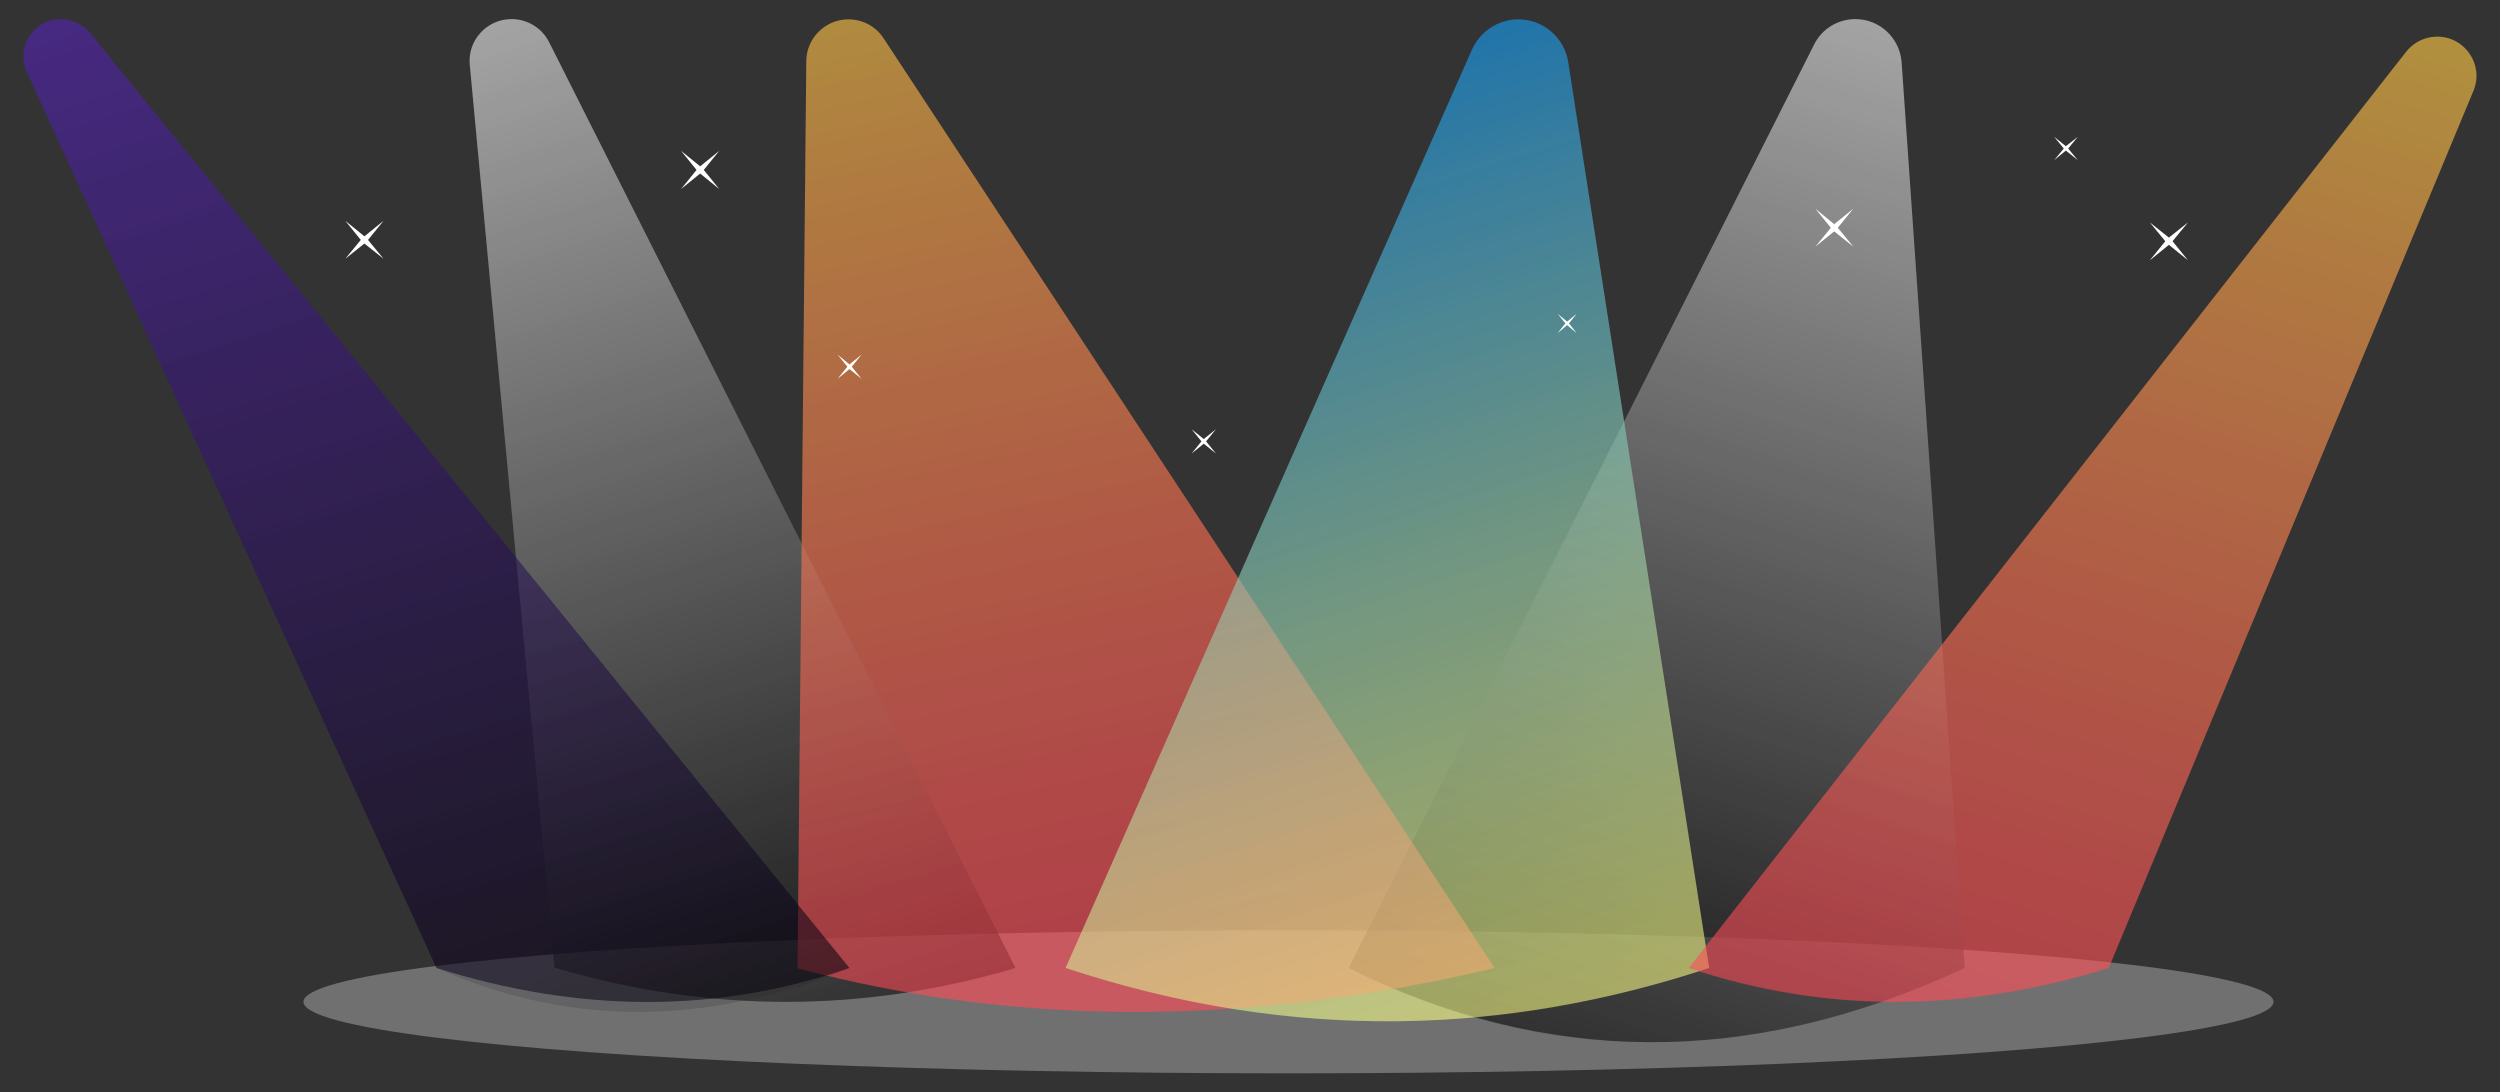
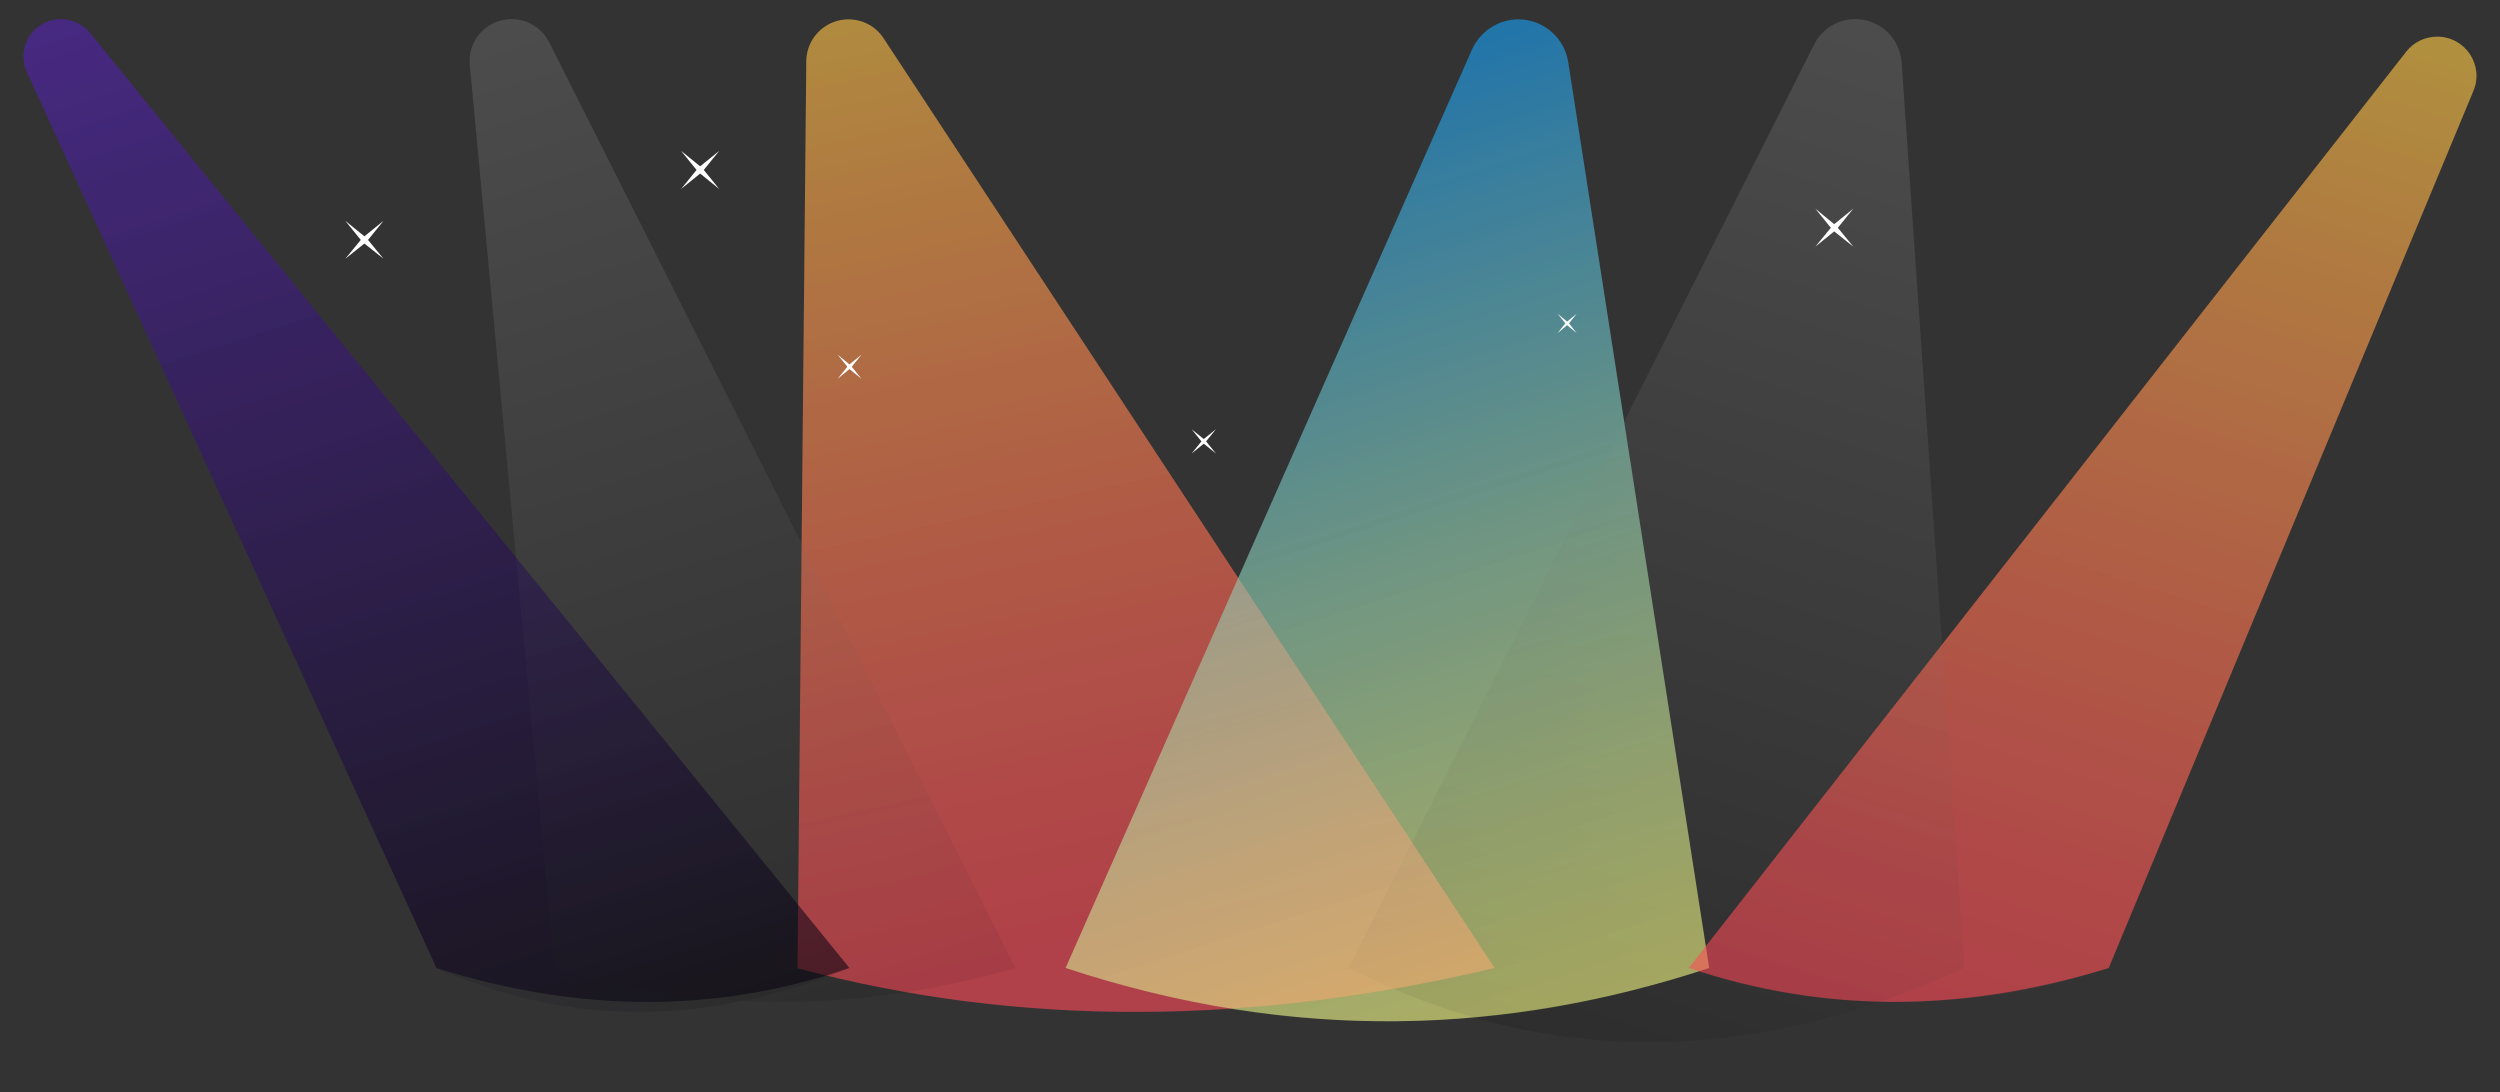
<svg xmlns="http://www.w3.org/2000/svg" id="Layer_1" x="0px" y="0px" viewBox="0 0 968 423" style="enable-background:new 0 0 968 423;" xml:space="preserve">
  <rect x="0" y="0" width="968" height="423" fill="#333333" stroke="none" />
  <style type="text/css"> .st0{opacity:0.3;fill:#FFFFFF;} .st1{opacity:0.55;fill:url(#SVGID_1_);} .st2{opacity:0.55;fill:url(#SVGID_2_);} .st3{opacity:0.55;fill:url(#SVGID_3_);} .st4{opacity:0.55;fill:url(#SVGID_4_);} .st5{opacity:0.55;fill:url(#SVGID_5_);} .st6{opacity:0.55;fill:url(#SVGID_6_);} .st7{opacity:0.25;} .st8{opacity:0.55;fill:url(#SVGID_7_);} .st9{opacity:0.55;fill:url(#SVGID_8_);} .st10{opacity:0.55;fill:url(#SVGID_9_);} .st11{opacity:0.55;fill:url(#SVGID_10_);} .st12{opacity:0.55;fill:url(#SVGID_11_);} .st13{opacity:0.55;fill:url(#SVGID_12_);} .st14{fill:#FFFFFF;} .st15{fill:url(#SVGID_13_);} .st16{fill:url(#SVGID_14_);} .st17{fill:url(#SVGID_15_);} .st18{fill:url(#SVGID_16_);} .st19{fill:url(#SVGID_17_);} .st20{fill:url(#SVGID_18_);} .st21{fill:url(#SVGID_19_);} .st22{fill:url(#SVGID_20_);} .st23{fill:url(#SVGID_21_);} .st24{fill:url(#SVGID_22_);} .st25{fill:url(#SVGID_23_);} .st26{fill:url(#SVGID_24_);} .st27{fill:url(#SVGID_25_);} .st28{fill:url(#SVGID_26_);} .st29{fill:url(#SVGID_27_);} .st30{fill:url(#SVGID_28_);} .st31{fill:url(#SVGID_29_);} .st32{fill:url(#SVGID_30_);} .st33{fill:url(#SVGID_31_);} .st34{fill:url(#SVGID_32_);} .st35{fill:url(#SVGID_33_);} .st36{fill:url(#SVGID_34_);} .st37{fill:url(#SVGID_35_);} .st38{fill:url(#SVGID_36_);} .st39{fill:url(#SVGID_37_);} .st40{fill:url(#SVGID_38_);} .st41{fill:url(#SVGID_39_);} .st42{fill:url(#SVGID_40_);} .st43{fill:url(#SVGID_41_);} .st44{fill:url(#SVGID_42_);} .st45{fill:url(#SVGID_43_);} .st46{fill:url(#SVGID_44_);} .st47{fill:url(#SVGID_45_);} .st48{fill:url(#SVGID_46_);} .st49{fill:url(#SVGID_47_);} .st50{fill:url(#SVGID_48_);} .st51{fill:url(#SVGID_49_);} .st52{fill:url(#SVGID_50_);} .st53{fill:url(#SVGID_51_);} .st54{fill:url(#SVGID_52_);} .st55{fill:url(#SVGID_53_);} .st56{fill:url(#SVGID_54_);} .st57{fill:url(#SVGID_55_);} .st58{fill:url(#SVGID_56_);} .st59{fill:url(#SVGID_57_);} .st60{fill:url(#SVGID_58_);} .st61{fill:url(#SVGID_59_);} .st62{fill:url(#SVGID_60_);} .st63{fill:url(#SVGID_61_);} .st64{fill:url(#SVGID_62_);} .st65{fill:url(#SVGID_63_);} .st66{fill:url(#SVGID_64_);} .st67{fill:url(#SVGID_65_);} .st68{fill:url(#SVGID_66_);} .st69{fill:url(#SVGID_67_);} .st70{fill:url(#SVGID_68_);} .st71{fill:url(#SVGID_69_);} .st72{fill:url(#SVGID_70_);} .st73{fill:url(#SVGID_71_);} .st74{fill:url(#SVGID_72_);} .st75{fill:url(#SVGID_73_);} .st76{fill:url(#SVGID_74_);} .st77{fill:url(#SVGID_75_);} .st78{fill:url(#SVGID_76_);} .st79{fill:url(#SVGID_77_);} .st80{fill:url(#SVGID_78_);} .st81{fill:url(#SVGID_79_);} .st82{fill:url(#SVGID_80_);} .st83{fill:url(#SVGID_81_);} .st84{fill:url(#SVGID_82_);} .st85{fill:url(#SVGID_83_);} .st86{fill:url(#SVGID_84_);} .st87{fill:url(#SVGID_85_);} .st88{fill:url(#SVGID_86_);} .st89{fill:url(#SVGID_87_);} .st90{fill:url(#SVGID_88_);} .st91{fill:url(#SVGID_89_);} .st92{fill:url(#SVGID_90_);} .st93{fill:url(#SVGID_91_);} .st94{fill:url(#SVGID_92_);} .st95{fill:url(#SVGID_93_);} .st96{fill:url(#SVGID_94_);} .st97{fill:url(#SVGID_95_);} .st98{fill:url(#SVGID_96_);} .st99{fill:url(#SVGID_97_);} .st100{fill:url(#SVGID_98_);} .st101{fill:url(#SVGID_99_);} .st102{fill:url(#SVGID_100_);} .st103{fill:url(#SVGID_101_);} .st104{fill:url(#SVGID_102_);} .st105{fill:url(#SVGID_103_);} .st106{fill:url(#SVGID_104_);} .st107{fill:url(#SVGID_105_);} .st108{fill:url(#SVGID_106_);} .st109{fill:url(#SVGID_107_);} .st110{fill:url(#SVGID_108_);} .st111{fill:url(#SVGID_109_);} .st112{fill:url(#SVGID_110_);} .st113{fill:url(#SVGID_111_);} .st114{fill:url(#SVGID_112_);} .st115{fill:url(#SVGID_113_);} .st116{fill:url(#SVGID_114_);} .st117{fill:url(#SVGID_115_);} .st118{fill:url(#SVGID_116_);} .st119{fill:url(#SVGID_117_);} .st120{fill:url(#SVGID_118_);} .st121{fill:url(#SVGID_119_);} .st122{fill:url(#SVGID_120_);} .st123{fill:url(#SVGID_121_);} .st124{fill:url(#SVGID_122_);} .st125{fill:url(#SVGID_123_);} .st126{fill:url(#SVGID_124_);} .st127{fill:url(#SVGID_125_);} .st128{fill:url(#SVGID_126_);} .st129{fill:url(#SVGID_127_);} .st130{fill:url(#SVGID_128_);} .st131{fill:url(#SVGID_129_);} .st132{fill:url(#SVGID_130_);} .st133{fill:url(#SVGID_131_);} .st134{fill:url(#SVGID_132_);} .st135{fill:url(#SVGID_133_);} .st136{fill:url(#SVGID_134_);} .st137{fill:url(#SVGID_135_);} .st138{fill:url(#SVGID_136_);} .st139{fill:url(#SVGID_137_);} .st140{fill:url(#SVGID_138_);} .st141{fill:url(#SVGID_139_);} .st142{fill:url(#SVGID_140_);} .st143{fill:url(#SVGID_141_);} .st144{fill:url(#SVGID_142_);} .st145{fill:url(#SVGID_143_);} .st146{fill:url(#SVGID_144_);} .st147{fill:url(#SVGID_145_);} .st148{fill:url(#SVGID_146_);} .st149{fill:url(#SVGID_147_);} .st150{fill:url(#SVGID_148_);} .st151{fill:url(#SVGID_149_);} .st152{fill:url(#SVGID_150_);} .st153{fill:url(#SVGID_151_);} .st154{fill:url(#SVGID_152_);} .st155{fill:url(#SVGID_153_);} .st156{fill:url(#SVGID_154_);} .st157{fill:url(#SVGID_155_);} .st158{fill:url(#SVGID_156_);} .st159{fill:url(#SVGID_157_);} .st160{fill:url(#SVGID_158_);} .st161{fill:url(#SVGID_159_);} .st162{fill:url(#SVGID_160_);} .st163{fill:url(#SVGID_161_);} .st164{fill:url(#SVGID_162_);} .st165{fill:url(#SVGID_163_);} .st166{fill:url(#SVGID_164_);} .st167{fill:url(#SVGID_165_);} .st168{fill:url(#SVGID_166_);} .st169{fill:url(#SVGID_167_);} .st170{fill:url(#SVGID_168_);} .st171{fill:url(#SVGID_169_);} .st172{fill:url(#SVGID_170_);} .st173{fill:url(#SVGID_171_);} .st174{fill:url(#SVGID_172_);} .st175{fill:url(#SVGID_173_);} .st176{fill:url(#SVGID_174_);} .st177{fill:url(#SVGID_175_);} .st178{fill:url(#SVGID_176_);} .st179{fill:url(#SVGID_177_);} .st180{fill:url(#SVGID_178_);} .st181{fill:url(#SVGID_179_);} .st182{fill:url(#SVGID_180_);} .st183{fill:url(#SVGID_181_);} .st184{fill:url(#SVGID_182_);} .st185{fill:url(#SVGID_183_);} .st186{fill:url(#SVGID_184_);} .st187{fill:url(#SVGID_185_);} .st188{fill:url(#SVGID_186_);} .st189{fill:url(#SVGID_187_);} .st190{fill:url(#SVGID_188_);} .st191{fill:url(#SVGID_189_);} .st192{fill:url(#SVGID_190_);} .st193{fill:url(#SVGID_191_);} .st194{fill:url(#SVGID_192_);} .st195{fill:url(#SVGID_193_);} .st196{fill:url(#SVGID_194_);} .st197{fill:url(#SVGID_195_);} .st198{fill:url(#SVGID_196_);} .st199{fill:url(#SVGID_197_);} .st200{fill:url(#SVGID_198_);} .st201{fill:url(#SVGID_199_);} .st202{fill:url(#SVGID_200_);} .st203{fill:url(#SVGID_201_);} .st204{fill:url(#SVGID_202_);} .st205{fill:url(#SVGID_203_);} .st206{fill:url(#SVGID_204_);} .st207{fill:url(#SVGID_205_);} .st208{fill:url(#SVGID_206_);} .st209{fill:url(#SVGID_207_);} .st210{fill:url(#SVGID_208_);} .st211{fill:url(#SVGID_209_);} .st212{fill:url(#SVGID_210_);} .st213{fill:url(#SVGID_211_);} .st214{fill:url(#SVGID_212_);} .st215{fill:url(#SVGID_213_);} .st216{fill:url(#SVGID_214_);} .st217{fill:url(#SVGID_215_);} .st218{fill:url(#SVGID_216_);} .st219{fill:url(#SVGID_217_);} .st220{fill:url(#SVGID_218_);} .st221{fill:url(#SVGID_219_);} .st222{fill:url(#SVGID_220_);} .st223{fill:url(#SVGID_221_);} .st224{fill:url(#SVGID_222_);} .st225{fill:url(#SVGID_223_);} .st226{fill:url(#SVGID_224_);} .st227{fill:url(#SVGID_225_);} .st228{fill:url(#SVGID_226_);} .st229{fill:url(#SVGID_227_);} .st230{fill:url(#SVGID_228_);} .st231{fill:url(#SVGID_229_);} .st232{fill:url(#SVGID_230_);} .st233{fill:url(#SVGID_231_);} .st234{fill:url(#SVGID_232_);} .st235{fill:url(#SVGID_233_);} .st236{fill:url(#SVGID_234_);} .st237{fill:url(#SVGID_235_);} .st238{fill:url(#SVGID_236_);} .st239{fill:url(#SVGID_237_);} .st240{fill:url(#SVGID_238_);} .st241{fill:url(#SVGID_239_);} .st242{fill:url(#SVGID_240_);} .st243{fill:url(#SVGID_241_);} .st244{fill:url(#SVGID_242_);} .st245{fill:url(#SVGID_243_);} .st246{fill:url(#SVGID_244_);} .st247{fill:url(#SVGID_245_);} .st248{fill:url(#SVGID_246_);} .st249{fill:url(#SVGID_247_);} .st250{fill:url(#SVGID_248_);} .st251{fill:url(#SVGID_249_);} .st252{fill:url(#SVGID_250_);} .st253{fill:url(#SVGID_251_);} .st254{fill:url(#SVGID_252_);} .st255{fill:url(#SVGID_253_);} .st256{fill:url(#SVGID_254_);} .st257{fill:url(#SVGID_255_);} .st258{fill:url(#SVGID_256_);} .st259{fill:url(#SVGID_257_);} .st260{fill:url(#SVGID_258_);} .st261{fill:url(#SVGID_259_);} .st262{fill:url(#SVGID_260_);} .st263{fill:url(#SVGID_261_);} .st264{fill:url(#SVGID_262_);} </style>
  <g>
-     <ellipse class="st0" cx="498.9" cy="387.9" rx="381.4" ry="27.7" />
    <g>
      <linearGradient id="SVGID_1_" gradientUnits="userSpaceOnUse" x1="198.415" y1="-93.481" x2="198.415" y2="368.673" gradientTransform="matrix(0.953 -0.304 0.304 0.953 15.795 124.487)">
        <stop offset="0" style="stop-color:#FFFFFF" />
        <stop offset="1" style="stop-color:#000000" />
      </linearGradient>
-       <path class="st1" d="M393.2,374.8L212.6,16.3c-2.8-5.5-8.4-8.9-14.5-8.9h0c-9.6,0-17.1,8.2-16.2,17.7l32.8,349.6 C275.8,392.6,335.3,392,393.2,374.8z" />
      <linearGradient id="SVGID_2_" gradientUnits="userSpaceOnUse" x1="505.714" y1="12.944" x2="505.714" y2="479.398" gradientTransform="matrix(-0.953 -0.304 -0.304 0.953 1252.159 124.487)">
        <stop offset="0" style="stop-color:#FFFFFF" />
        <stop offset="1" style="stop-color:#000000" />
      </linearGradient>
-       <path class="st2" d="M760.7,374.8L736.3,24.1c-0.7-9.4-8.5-16.7-17.9-16.7l0,0c-6.8,0-13,3.8-16,9.9L522.2,374.8 C597.4,412,676.7,414.2,760.7,374.8z" />
      <linearGradient id="SVGID_3_" gradientUnits="userSpaceOnUse" x1="341.319" y1="-98.935" x2="441.784" y2="365.596">
        <stop offset="0" style="stop-color:#FFEC41" />
        <stop offset="0.346" style="stop-color:#FFA84A" />
        <stop offset="0.648" style="stop-color:#FF7451" />
        <stop offset="0.875" style="stop-color:#FF5455" />
        <stop offset="1" style="stop-color:#FF4857" />
      </linearGradient>
      <path class="st3" d="M578.7,374.8l-236.6-360c-3-4.6-8.1-7.3-13.6-7.3h0c-8.9,0-16.2,7.2-16.3,16.1l-3.4,351.3 C395,398,485.2,396.9,578.7,374.8z" />
      <linearGradient id="SVGID_4_" gradientUnits="userSpaceOnUse" x1="476.724" y1="42.787" x2="476.724" y2="461.405" gradientTransform="matrix(0.953 -0.304 0.304 0.953 -14.257 124.487)">
        <stop offset="0" style="stop-color:#0095FF" />
        <stop offset="0.225" style="stop-color:#44B1DD" />
        <stop offset="0.506" style="stop-color:#93D2B5" />
        <stop offset="0.738" style="stop-color:#CDEA98" />
        <stop offset="0.909" style="stop-color:#F1F986" />
        <stop offset="1" style="stop-color:#FFFF7F" />
      </linearGradient>
      <path class="st4" d="M661.8,374.8L607.2,24c-1.5-9.5-9.7-16.5-19.3-16.5h0c-7.7,0-14.7,4.6-17.9,11.6L412.6,374.8 C501.4,404,583.8,400.6,661.8,374.8z" />
      <linearGradient id="SVGID_5_" gradientUnits="userSpaceOnUse" x1="123.188" y1="-183.908" x2="123.188" y2="369.685" gradientTransform="matrix(0.953 -0.304 0.304 0.953 15.795 124.487)">
        <stop offset="0" style="stop-color:#6028CE" />
        <stop offset="1" style="stop-color:#000000" />
      </linearGradient>
      <path class="st5" d="M328.9,374.8L34.9,12.8C32.1,9.4,28,7.4,23.6,7.4h0c-10.6,0-17.6,10.9-13.2,20.5L169,374.8 C224.5,392.3,277.8,392.4,328.9,374.8z" />
      <linearGradient id="SVGID_6_" gradientUnits="userSpaceOnUse" x1="298.541" y1="-130.628" x2="298.541" y2="383.273" gradientTransform="matrix(-0.953 -0.304 -0.304 0.953 1144.882 124.487)">
        <stop offset="0" style="stop-color:#FFEC41" />
        <stop offset="0.346" style="stop-color:#FFA84A" />
        <stop offset="0.648" style="stop-color:#FF7451" />
        <stop offset="0.875" style="stop-color:#FF5455" />
        <stop offset="1" style="stop-color:#FF4857" />
      </linearGradient>
      <path class="st6" d="M816.5,374.8L957.7,35.2c4.2-10-3.2-21-14-21l0,0c-4.7,0-9.1,2.1-12,5.8L653.9,374.8 C704.1,391.8,758,392.8,816.5,374.8z" />
    </g>
    <g class="st7">
      <linearGradient id="SVGID_7_" gradientUnits="userSpaceOnUse" x1="198.415" y1="-93.481" x2="198.415" y2="368.673" gradientTransform="matrix(0.953 -0.304 0.304 0.953 15.795 124.487)">
        <stop offset="0" style="stop-color:#FFFFFF" />
        <stop offset="1" style="stop-color:#000000" />
      </linearGradient>
      <path class="st8" d="M393.2,374.8L212.6,16.3c-2.8-5.5-8.4-8.9-14.5-8.9h0c-9.6,0-17.1,8.2-16.2,17.7l32.8,349.6 C273.5,392.5,333,392.1,393.2,374.8z" />
      <linearGradient id="SVGID_8_" gradientUnits="userSpaceOnUse" x1="505.714" y1="12.923" x2="505.714" y2="479.636" gradientTransform="matrix(-0.953 -0.304 -0.304 0.953 1252.159 124.487)">
        <stop offset="0" style="stop-color:#FFFFFF" />
        <stop offset="1" style="stop-color:#000000" />
      </linearGradient>
      <path class="st9" d="M760.7,374.8L736.3,24.1c-0.7-9.4-8.5-16.7-17.9-16.7l0,0c-6.8,0-13,3.8-16,9.9L522.2,374.8 C599.7,414.1,679.3,412.1,760.7,374.8z" />
      <linearGradient id="SVGID_9_" gradientUnits="userSpaceOnUse" x1="341.314" y1="-98.956" x2="441.801" y2="365.672">
        <stop offset="0" style="stop-color:#FFEC41" />
        <stop offset="0.346" style="stop-color:#FFA84A" />
        <stop offset="0.648" style="stop-color:#FF7451" />
        <stop offset="0.875" style="stop-color:#FF5455" />
        <stop offset="1" style="stop-color:#FF4857" />
      </linearGradient>
      <path class="st10" d="M578.7,374.8l-236.6-360c-3-4.6-8.1-7.3-13.6-7.3h0c-8.9,0-16.2,7.2-16.3,16.1l-3.4,351.3 C397.2,397.9,487.2,397.1,578.7,374.8z" />
      <linearGradient id="SVGID_10_" gradientUnits="userSpaceOnUse" x1="476.724" y1="42.788" x2="476.724" y2="461.389" gradientTransform="matrix(0.953 -0.304 0.304 0.953 -14.257 124.487)">
        <stop offset="0" style="stop-color:#0095FF" />
        <stop offset="0.225" style="stop-color:#44B1DD" />
        <stop offset="0.506" style="stop-color:#93D2B5" />
        <stop offset="0.738" style="stop-color:#CDEA98" />
        <stop offset="0.909" style="stop-color:#F1F986" />
        <stop offset="1" style="stop-color:#FFFF7F" />
      </linearGradient>
      <path class="st11" d="M661.8,374.8L607.2,24c-1.5-9.5-9.7-16.5-19.3-16.5h0c-7.7,0-14.7,4.6-17.9,11.6L412.6,374.8 C493.4,401.9,576.4,402.7,661.8,374.8z" />
      <linearGradient id="SVGID_11_" gradientUnits="userSpaceOnUse" x1="123.188" y1="-184.027" x2="123.188" y2="370.457" gradientTransform="matrix(0.953 -0.304 0.304 0.953 15.795 124.487)">
        <stop offset="0" style="stop-color:#6028CE" />
        <stop offset="1" style="stop-color:#000000" />
      </linearGradient>
      <path class="st12" d="M328.9,374.8L34.9,12.8C32.1,9.4,28,7.4,23.6,7.4h0c-10.6,0-17.6,10.9-13.2,20.5L169,374.8 C222.9,398.7,276.2,396.2,328.9,374.8z" />
      <linearGradient id="SVGID_12_" gradientUnits="userSpaceOnUse" x1="298.541" y1="-130.62" x2="298.541" y2="383.234" gradientTransform="matrix(-0.953 -0.304 -0.304 0.953 1144.882 124.487)">
        <stop offset="0" style="stop-color:#FFEC41" />
        <stop offset="0.346" style="stop-color:#FFA84A" />
        <stop offset="0.648" style="stop-color:#FF7451" />
        <stop offset="0.875" style="stop-color:#FF5455" />
        <stop offset="1" style="stop-color:#FF4857" />
      </linearGradient>
      <path class="st13" d="M816.5,374.8L957.7,35.2c4.2-10-3.2-21-14-21l0,0c-4.7,0-9.1,2.1-12,5.8L653.9,374.8 C707.4,392,761.6,392.6,816.5,374.8z" />
    </g>
    <polygon class="st14" points="271.1,64.4 278.5,58.4 272.5,65.8 278.5,73.2 271.1,67.2 263.7,73.2 269.7,65.8 263.7,58.4 " />
    <polygon class="st14" points="710.2,86.8 717.6,80.8 711.6,88.2 717.6,95.5 710.2,89.6 702.9,95.5 708.9,88.2 702.9,80.8 " />
-     <polygon class="st14" points="839.8,92 847.2,86.1 841.2,93.4 847.2,100.8 839.8,94.8 832.4,100.8 838.4,93.4 832.4,86.1 " />
    <polygon class="st14" points="141.1,91.5 148.5,85.5 142.5,92.9 148.5,100.2 141.1,94.3 133.7,100.2 139.7,92.9 133.7,85.5 " />
-     <polygon class="st14" points="799.9,56.6 804.5,53 800.8,57.5 804.5,62 799.9,58.3 795.4,62 799.1,57.5 795.4,53 " />
    <polygon class="st14" points="466.1,170 470.8,166.2 467,170.9 470.8,175.6 466.1,171.8 461.4,175.6 465.2,170.9 461.4,166.2 " />
    <polygon class="st14" points="328.9,141.1 333.6,137.3 329.8,142 333.6,146.7 328.9,142.9 324.3,146.7 328.1,142 324.3,137.3 " />
    <polygon class="st14" points="606.8,124.5 610.5,121.5 607.5,125.2 610.5,129 606.8,125.9 603.1,129 606.1,125.2 603.1,121.5 " />
  </g>
</svg>